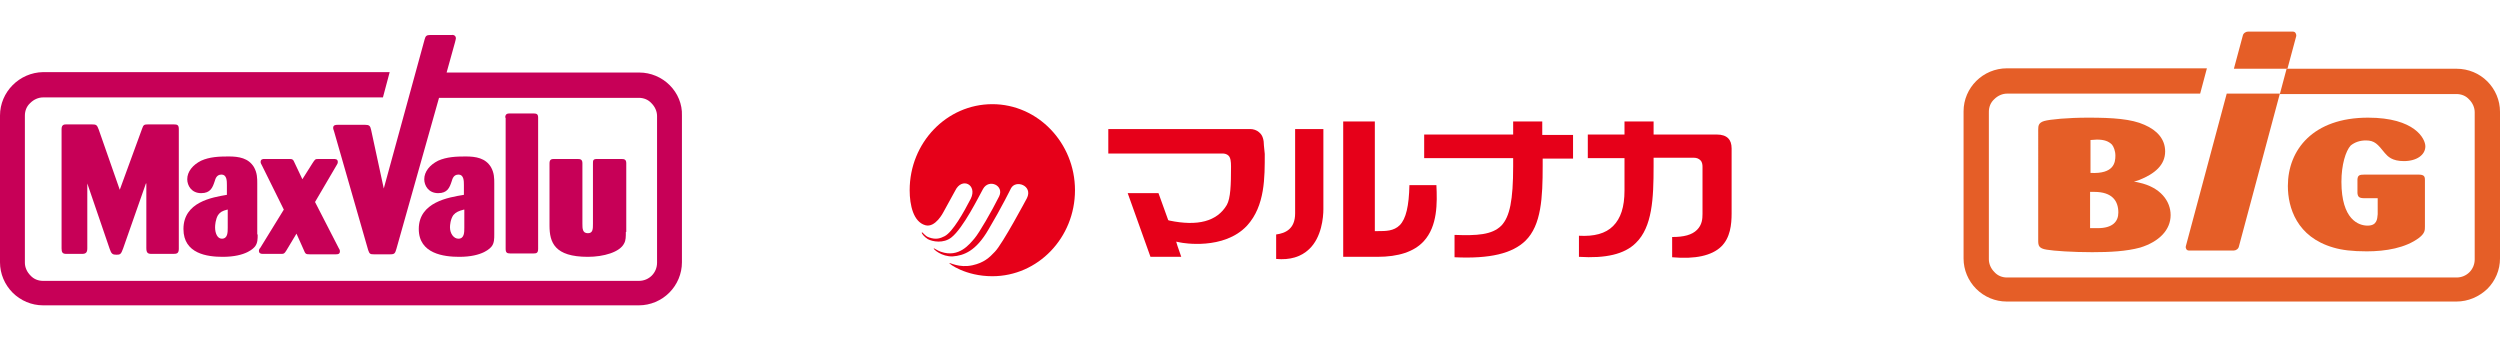
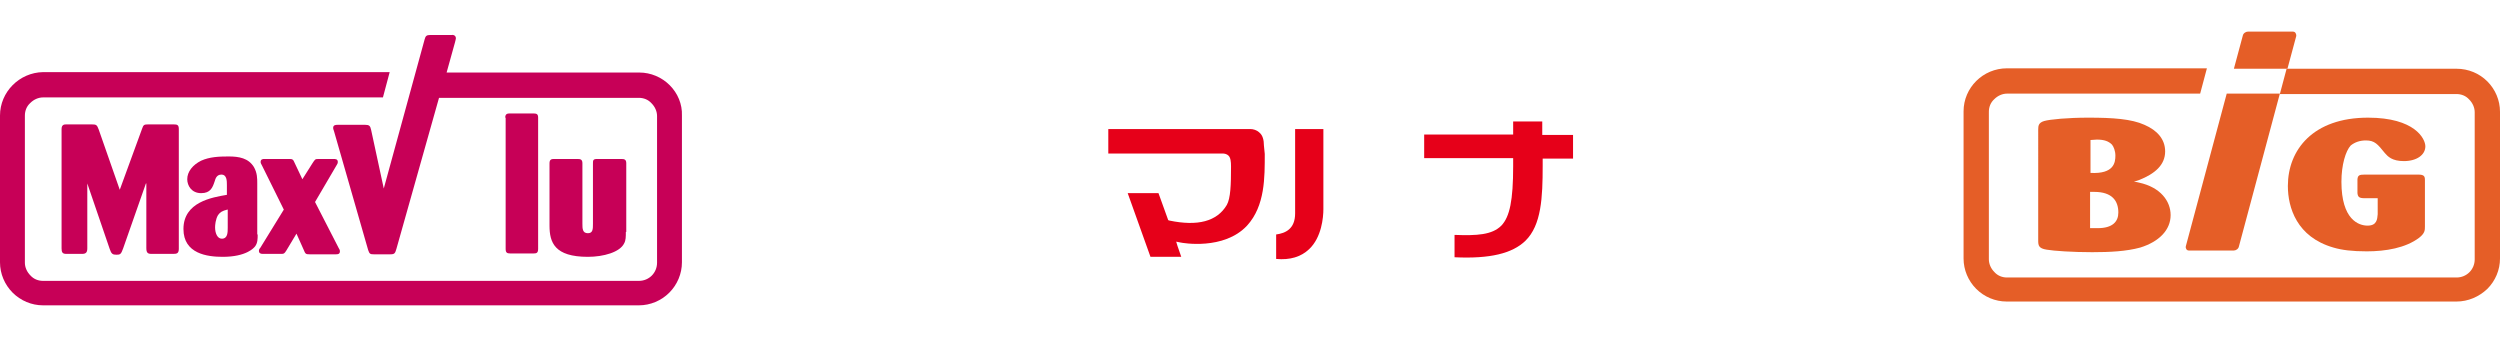
<svg xmlns="http://www.w3.org/2000/svg" version="1.1" id="レイヤー_1" x="0px" y="0px" viewBox="0 0 592.8 80" style="enable-background:new 0 0 592.8 80;" xml:space="preserve">
  <style type="text/css">
	.st0{fill:#4653A2;}
	.st1{fill:#00A73C;}
	.st2{fill:#E5005C;}
	.st3{fill:#E55E27;}
	.st4{fill:#E60019;}
	.st5{fill:#C70057;}
</style>
  <g>
    <g>
      <path class="st3" d="M497.4,54.1c-0.2,0-0.7,0-1.8,0v-8.6c0.2,0,0.6,0,1,0c4.3,0,5.7,2.2,5.7,4.9C502.3,52.5,501,54.1,497.4,54.1     M495.7,33.2c0.6,0,0.9-0.1,1.5-0.1c1.8,0,2.8,0.4,3.6,1.2c0.4,0.5,0.8,1.5,0.8,2.6c0,1.6-0.3,4.4-5.9,4.1V33.2z M513.4,35.9    c0-2.9-1.9-5-4.9-6.3c-3.1-1.4-7.5-1.7-13.3-1.7c-4.9,0-9.1,0.4-10.5,0.8c-1.3,0.4-1.4,1.1-1.4,2V57c0,1.2,0.1,1.9,2,2.2    c1.7,0.3,6.2,0.6,10.8,0.6c4.2,0,8.1-0.2,11.4-1.1c4.5-1.4,7.2-4.2,7.2-7.7c0-3.3-2.4-6.6-7.5-7.7c-0.4-0.1-0.8-0.2-1.2-0.2    c0.4-0.1,0.8-0.3,1.2-0.4C511,41.2,513.4,39.1,513.4,35.9" />
      <path class="st3" d="M561,33.3c2.1,0,2.8,0.9,4.5,3c0.7,0.8,1.7,1.9,4.5,1.9c3.1,0,5.1-1.5,5.1-3.5c0-1.8-2.5-6.8-13.6-6.8    c-13,0-19,7.6-19,16.2c0,5.1,2.1,12.1,10.8,14.6c2,0.6,4.5,0.9,7.9,0.9c4.5,0,9.2-0.8,12.4-3.2c1.4-1.1,1.4-1.8,1.4-2.7v-11    c0-0.9-0.2-1.3-1.6-1.3h-12.7c-1.3,0-1.6,0.2-1.7,1.1v3.3c0.1,0.9,0.4,1.2,1.7,1.2h3.1v3.8c-0.1,1.2-0.2,2.7-2.4,2.7    c-2.1,0-6.2-1.4-6.2-10.4c0-4,1-7.3,2.2-8.6C558.4,33.7,559.6,33.3,561,33.3" />
      <path class="st3" d="M589.8,19.3c-1.9-1.9-4.5-3-7.3-3h-40.3l-1.6,6h41.9c1.1,0,2.2,0.4,3,1.3c0.8,0.8,1.3,1.9,1.3,3v34.9    c0,2.4-1.9,4.3-4.3,4.3H475.9c-1.1,0-2.2-0.4-3-1.3c-0.8-0.8-1.3-1.9-1.3-3V26.5c0-1.1,0.4-2.2,1.3-3c0.8-0.8,1.9-1.3,3-1.3h45.8    l1.6-6h-47.4c-5.7,0-10.3,4.6-10.3,10.2v34.9c0,2.7,1.1,5.3,3,7.2c1.9,1.9,4.5,3,7.2,3h106.7c2.7,0,5.3-1.1,7.3-3    c1.9-1.9,3-4.5,3-7.2V26.5C592.8,23.8,591.7,21.2,589.8,19.3" />
      <path class="st3" d="M543.7,7.5h-10.7c-0.5,0-1.1,0.4-1.2,1l-2.1,7.8h12.7l2.1-7.8C544.5,7.9,544.2,7.5,543.7,7.5" />
      <path class="st3" d="M518.3,58.4c-0.1,0.5,0.2,1,0.7,1h10.7c0.5,0,1.1-0.4,1.2-1l9.7-36.2H528L518.3,58.4z" />
    </g>
    <g>
-       <path class="st4" d="M235.3,24.7c-10.8,0-19.6,9.1-19.6,20.4c0,3.6,0.9,7.5,3.7,8.3c2.4,0.7,4.3-3.1,4.3-3.1l2.8-5.1    c1.6-3.3,5.3-1.4,3.7,1.9c-1.7,3.3-4.3,7.9-6.2,8.9c-1,0.5-2,0.9-3.7,0.3c-1-0.3-1.5-1.3-1.7-1.2c-0.2,0.2,0.6,1.1,1.4,1.6    c1.1,0.6,3.7,1.1,5.6-0.4c2.8-2.2,6.5-9.7,7.5-11.5c1.4-2.5,5.1-0.8,3.8,1.8c-1.8,3.6-4.7,8.6-5.8,9.9c-1.2,1.4-3.7,4.7-8,3.2    c-0.9-0.3-1.6-0.9-1.7-0.8c-0.1,0.2,1.9,2,4.5,1.9c2.6-0.2,5.5-1.2,8.5-6.4c3.1-5.2,5.3-9.7,5.3-9.7c1.1-2.2,5.3-0.7,3.8,2.3    c0,0-5.8,10.9-7.6,12.7c-1.3,1.4-2.6,2.6-5.3,3.2c-3.2,0.7-5.4-0.7-5.5-0.5c-0.1,0.1,3.8,3.1,10.2,3.1c10.8,0,19.6-9.1,19.6-20.4    C254.9,33.9,246.1,24.7,235.3,24.7" />
      <path class="st4" d="M299.7,34.5c0-1.3-0.3-2.4-1-3c-0.7-0.7-1.6-0.9-2.2-0.9h-33.7v5.8h27.1c0.4,0,1,0.1,1.4,0.5    c0.5,0.5,0.6,1.4,0.6,2.6c0,4.3-0.1,7.5-1,9.1c-2.3,3.9-6.9,5.1-13.6,3.7l-0.3-0.1l-0.1-0.3l-2.2-6.1h-7.3l5.4,15.1h7.3l-0.9-2.6    l-0.3-1l1,0.2c0.4,0.1,10.3,1.9,15.8-4c4.3-4.7,4.2-11.5,4.2-17L299.7,34.5z" />
      <path class="st4" d="M307.1,50.6c0,3.7-2.3,4.7-4.5,5v5.8c3.3,0.3,5.9-0.5,7.8-2.3c3-2.8,3.4-7.6,3.4-9.5V30.6h-6.7V50.6z" />
-       <path class="st4" d="M334.2,43.9c-0.1,4.9-0.8,8-2.3,9.5c-1.4,1.4-3.3,1.4-5.1,1.4l-0.2,0l-0.6,0v-26h-7.5v32.1h8.1    c5,0,8.7-1.2,11-3.7c3.3-3.6,3.2-9.1,3-13.3H334.2z" />
      <path class="st4" d="M365.7,31.9v-3.1h-6.9v3.1h-21.1v5.6h21.1v1.9c0,8.1-0.8,12-2.8,14.1c-2.2,2.2-5.8,2.4-11.1,2.2V61    c8.4,0.4,13.7-0.9,16.8-3.9c3.8-3.7,4.1-10.3,4.1-17.8v-1.7h7.2v-5.6H365.7z" />
-       <path class="st4" d="M409.8,32.8c-0.6-0.6-1.5-0.9-2.7-0.9h-15v-3.1h-6.9v3.1h-8.7v5.6h8.7v7.7c0,3.9-0.9,6.6-2.7,8.4    c-1.8,1.8-4.5,2.5-8.1,2.3v5c6.3,0.4,10.8-0.6,13.5-3.3c3.9-3.8,4.2-10.5,4.2-18.2v-2h9.5c0.7,0,1.2,0.2,1.6,0.6    c0.5,0.5,0.5,1.2,0.5,1.7v11c0,1.2-0.1,2.6-1.3,3.8c-1.2,1.2-3.1,1.7-5.9,1.7V61c5.5,0.5,9.4-0.4,11.6-2.5    c2.2-2.1,2.5-5.3,2.5-7.9V35.2C410.6,34.1,410.3,33.3,409.8,32.8" />
    </g>
    <g>
      <path class="st5" d="M34.6,43.5l-5.4,15.4c-0.5,1.4-0.7,1.5-1.6,1.5c-0.9,0-1.2-0.2-1.6-1.4l-5.3-15.5v15.4c0,0.9-0.3,1.3-1.2,1.3    h-3.8c-0.9,0-1.1-0.4-1.1-1.3V30.6c0-1.1,0.7-1.1,1.1-1.1h6.1c1,0,1.2,0.1,1.6,1.2L28.4,45l5.3-14.5c0.3-0.9,0.5-1,1.4-1h6.1    c0.8,0,1.2,0.1,1.2,1.1V59c0,1.1-0.5,1.2-1.3,1.2h-5.2c-0.9,0-1.2-0.3-1.2-1.4V43.5z" />
      <path class="st5" d="M53.9,49.7c-1.2,0.3-1.7,0.6-2.2,1.3c-0.6,1-0.7,2.4-0.7,2.9c0,1.5,0.6,2.7,1.6,2.7c1.4,0,1.4-1.5,1.4-2.6    V49.7z M61.1,55.6c0,1,0,2-0.6,2.8c-0.3,0.4-2.1,2.5-7.7,2.5c-3.6,0-9.3-0.7-9.3-6.6c0-6.4,6.8-7.5,10.3-8.1v-2.3    c0-1,0-2.5-1.3-2.5c-1.1,0-1.4,0.9-1.6,1.6c-0.5,1.5-1,2.8-3.2,2.8c-2.3,0-3.3-1.8-3.3-3.3c0-1.8,1.3-3.4,3.3-4.4    c2-0.9,4.2-1,6.5-1c2.5,0,4.7,0.4,6,2.5c0.8,1.4,0.8,2.7,0.8,3.9V55.6z" />
      <path class="st5" d="M70.3,55.4l-2.4,4c-0.5,0.8-0.6,0.8-1.3,0.8h-4.3c-0.4,0-0.9-0.1-0.9-0.7c0-0.3,0.1-0.5,0.3-0.7l5.6-9.1    l-5.1-10.3c-0.3-0.6-0.4-0.7-0.4-1c0-0.7,0.6-0.7,0.9-0.7h5.8c0.8,0,1,0,1.4,1l1.8,3.8l2.4-3.8c0.6-0.9,0.6-1,1.4-1h3.6    c0.4,0,1,0,1,0.7c0,0.3-0.1,0.5-0.3,0.8l-5.1,8.7l5.6,10.9c0.2,0.3,0.3,0.5,0.3,0.8c0,0.7-0.6,0.7-0.9,0.7h-6.3    c-0.9,0-1-0.1-1.4-1.1L70.3,55.4z" />
-       <path class="st5" d="M110,49.7c-1.2,0.3-1.9,0.6-2.5,1.3c-0.7,1-0.8,2.4-0.8,2.9c0,1.5,0.9,2.7,2,2.7c1.4,0,1.4-1.5,1.4-2.6V49.7z     M117.2,55.6c0,1,0,2-0.6,2.8c-0.3,0.4-2.1,2.5-7.7,2.5c-3.6,0-9.6-0.7-9.6-6.6c0-6.4,7.1-7.5,10.7-8.1v-2.3c0-1,0-2.5-1.3-2.5    c-1.1,0-1.4,0.9-1.6,1.6c-0.5,1.5-1,2.8-3.2,2.8c-2.3,0-3.3-1.8-3.3-3.3c0-1.8,1.3-3.4,3.3-4.4c2-0.9,4.3-1,6.5-1    c2.5,0,4.7,0.4,6,2.5c0.8,1.4,0.8,2.7,0.8,3.9V55.6z" />
      <path class="st5" d="M119.8,27.9c0-0.9,0.5-1,1.1-1h5.6c0.8,0,1.1,0.2,1.1,1v31.1c0,1-0.4,1.1-1.1,1.1H121c-0.8,0-1.1-0.2-1.1-1.1    V27.9z" />
      <path class="st5" d="M148.4,55c0,1.1,0,2-0.4,2.7c-1,2.1-4.9,3.2-8.6,3.2c-7.9,0-9.1-3.4-9.1-7.4V38.7c0-0.9,0.5-1,1-1h5.7    c0.6,0,1.1,0.1,1.1,1v14.3c0,1.2,0,2.3,1.3,2.3c1.2,0,1.2-1,1.2-2.3V38.8c0-0.7,0-1.1,0.9-1.1h5.9c0.6,0,1.1,0.1,1.1,1V55z" />
      <path class="st5" d="M158.8,20.2c-1.9-1.9-4.5-3-7.2-3h-45.7l2-7.2c0.1-0.5,0.2-0.7,0.2-0.9c0-0.7-0.6-0.9-1.1-0.8h-5    c-0.8,0-1.1,0.2-1.3,1L91,44.7l-3-13.9c-0.2-1-0.5-1.2-1.4-1.2H80c-0.3,0-1,0-1,0.7c0,0.2,0,0.3,0.2,0.8l8.1,28.2    c0.3,0.9,0.5,1,1.3,1h4c1,0,1.1-0.3,1.4-1.3l10.1-35.8h47.4c1.1,0,2.2,0.4,3,1.3c0.8,0.8,1.3,1.9,1.3,3v34.8    c0,2.4-1.9,4.3-4.3,4.3H10.2c-1.1,0-2.2-0.4-3-1.3c-0.8-0.8-1.3-1.9-1.3-3V27.4c0-1.1,0.4-2.2,1.3-3c0.8-0.8,1.9-1.3,3-1.3h80.6    l1.6-6H10.2C4.6,17.2,0,21.8,0,27.4v34.8c0,2.7,1.1,5.3,3,7.2c1.9,1.9,4.5,3,7.2,3h141.3c2.7,0,5.3-1.1,7.2-3c1.9-1.9,3-4.5,3-7.2    V27.4C161.8,24.7,160.7,22.1,158.8,20.2" />
    </g>
  </g>
</svg>